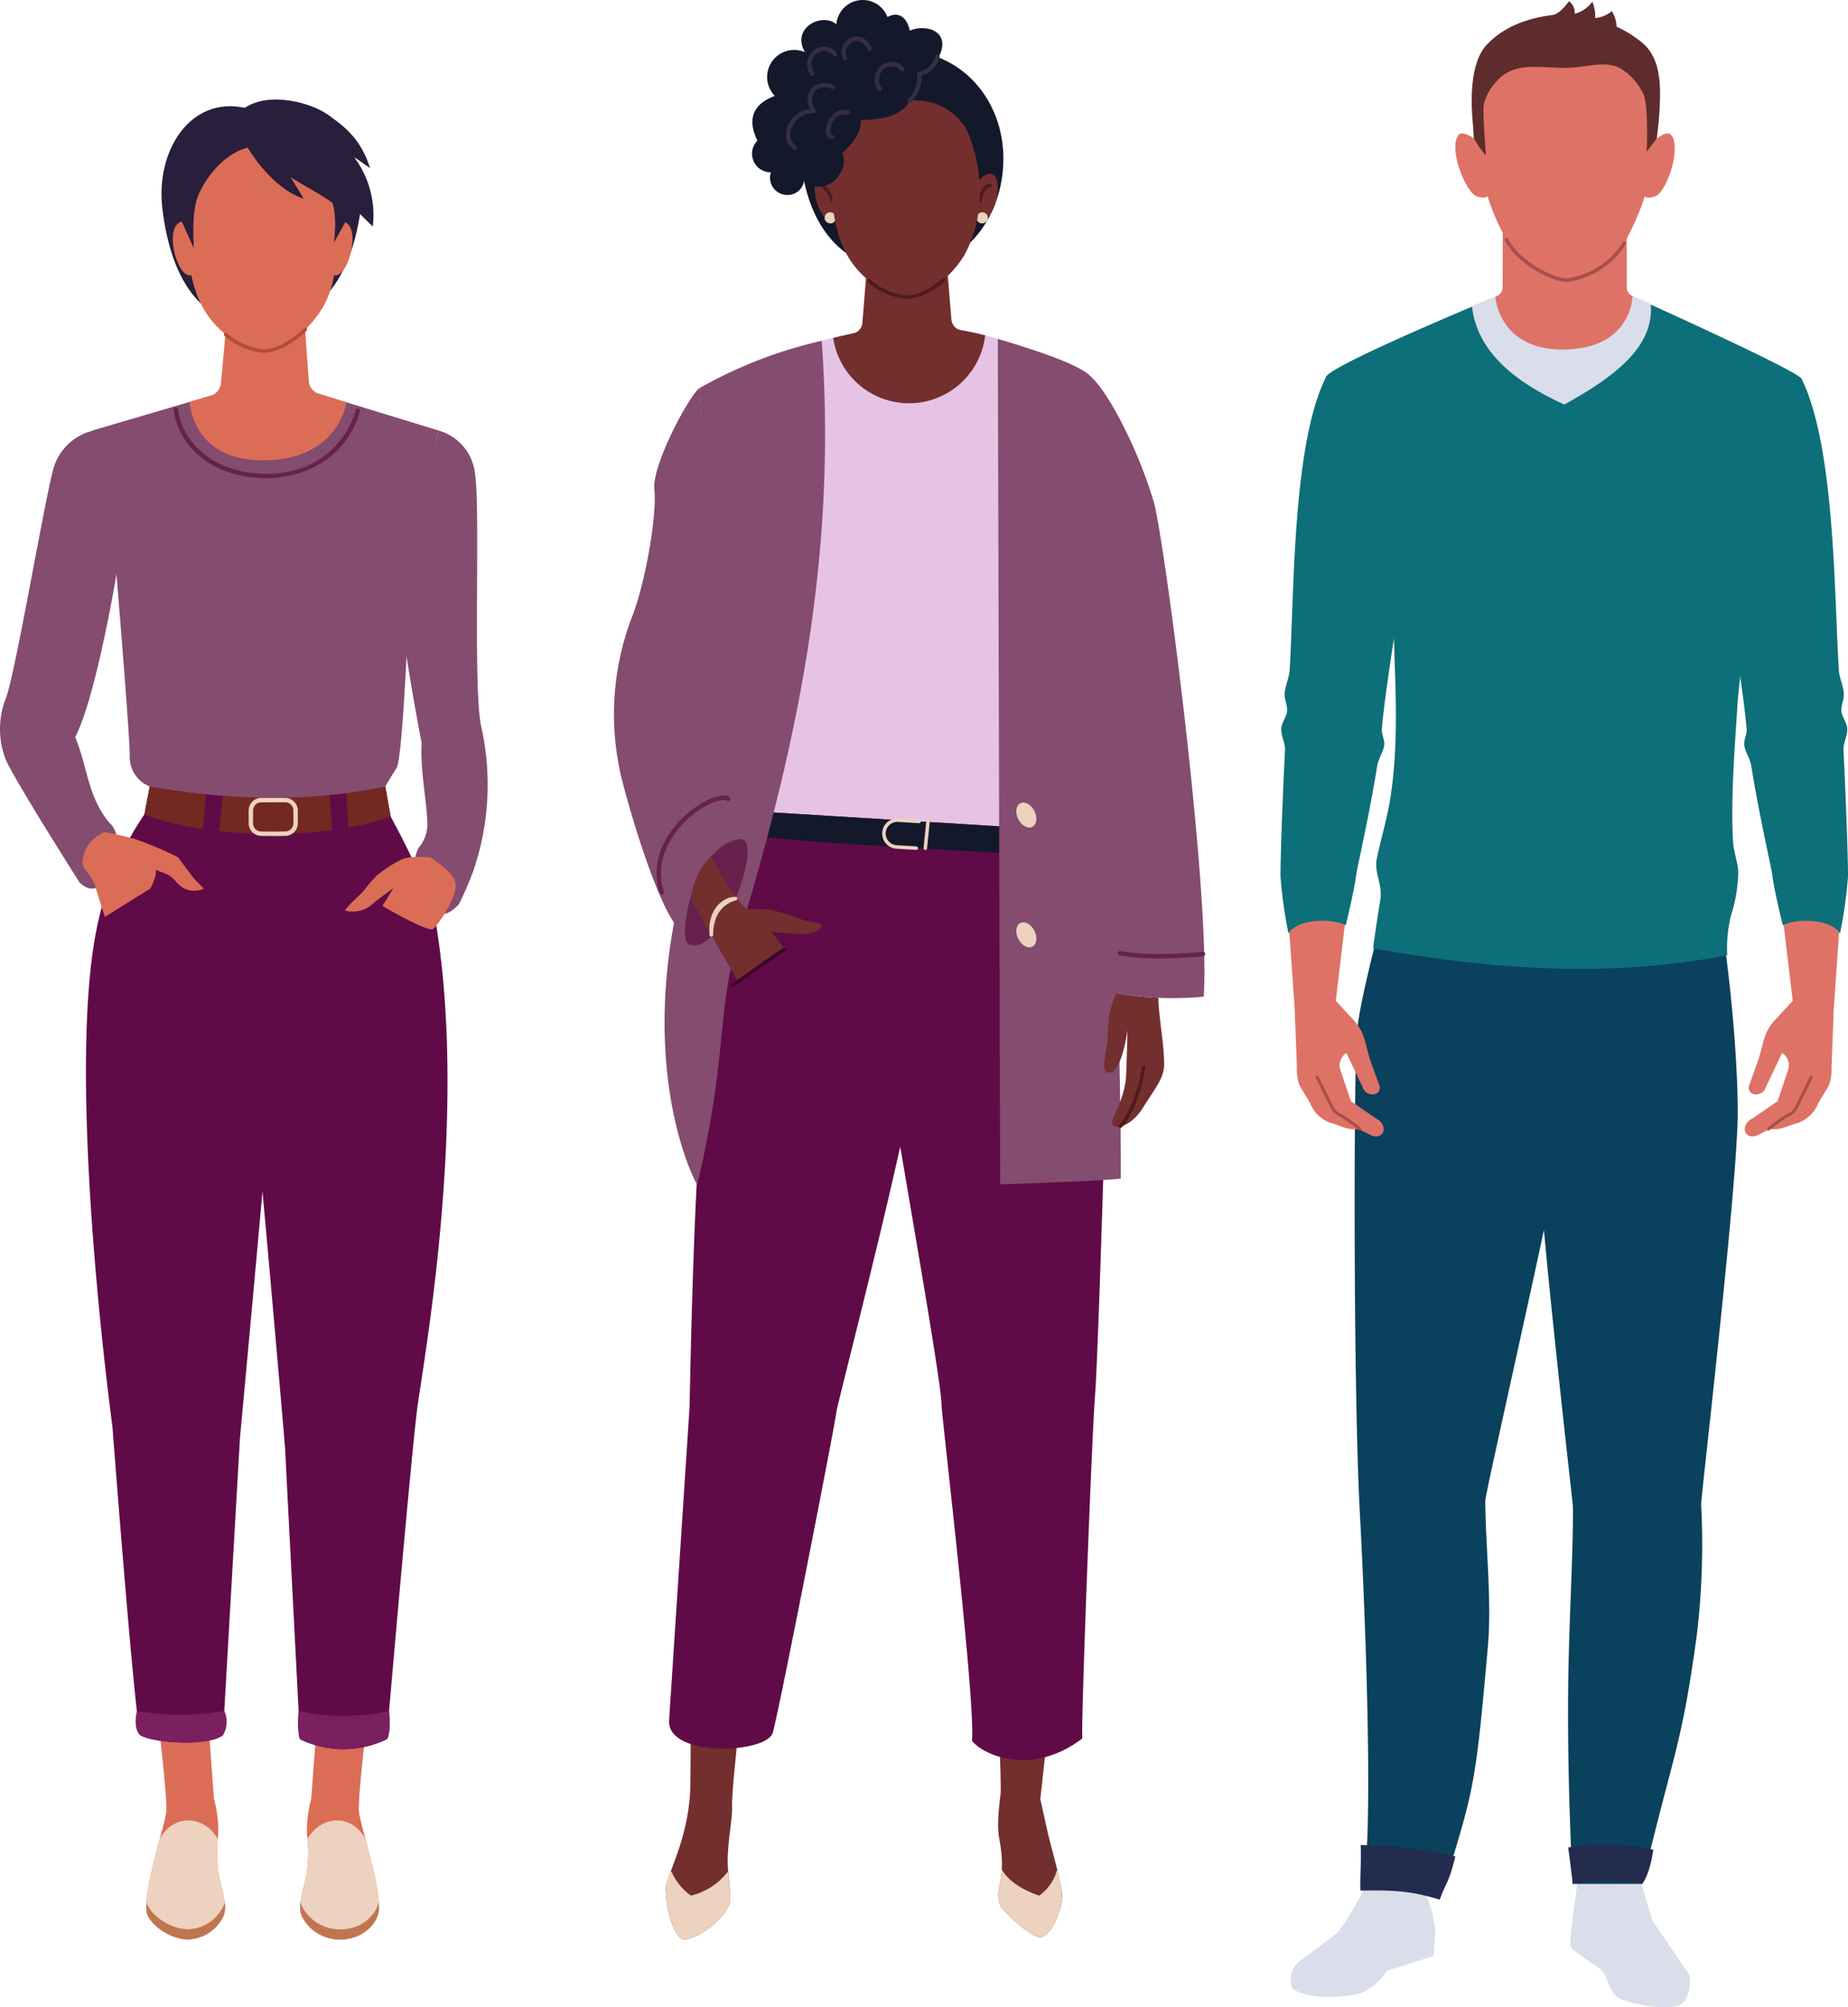
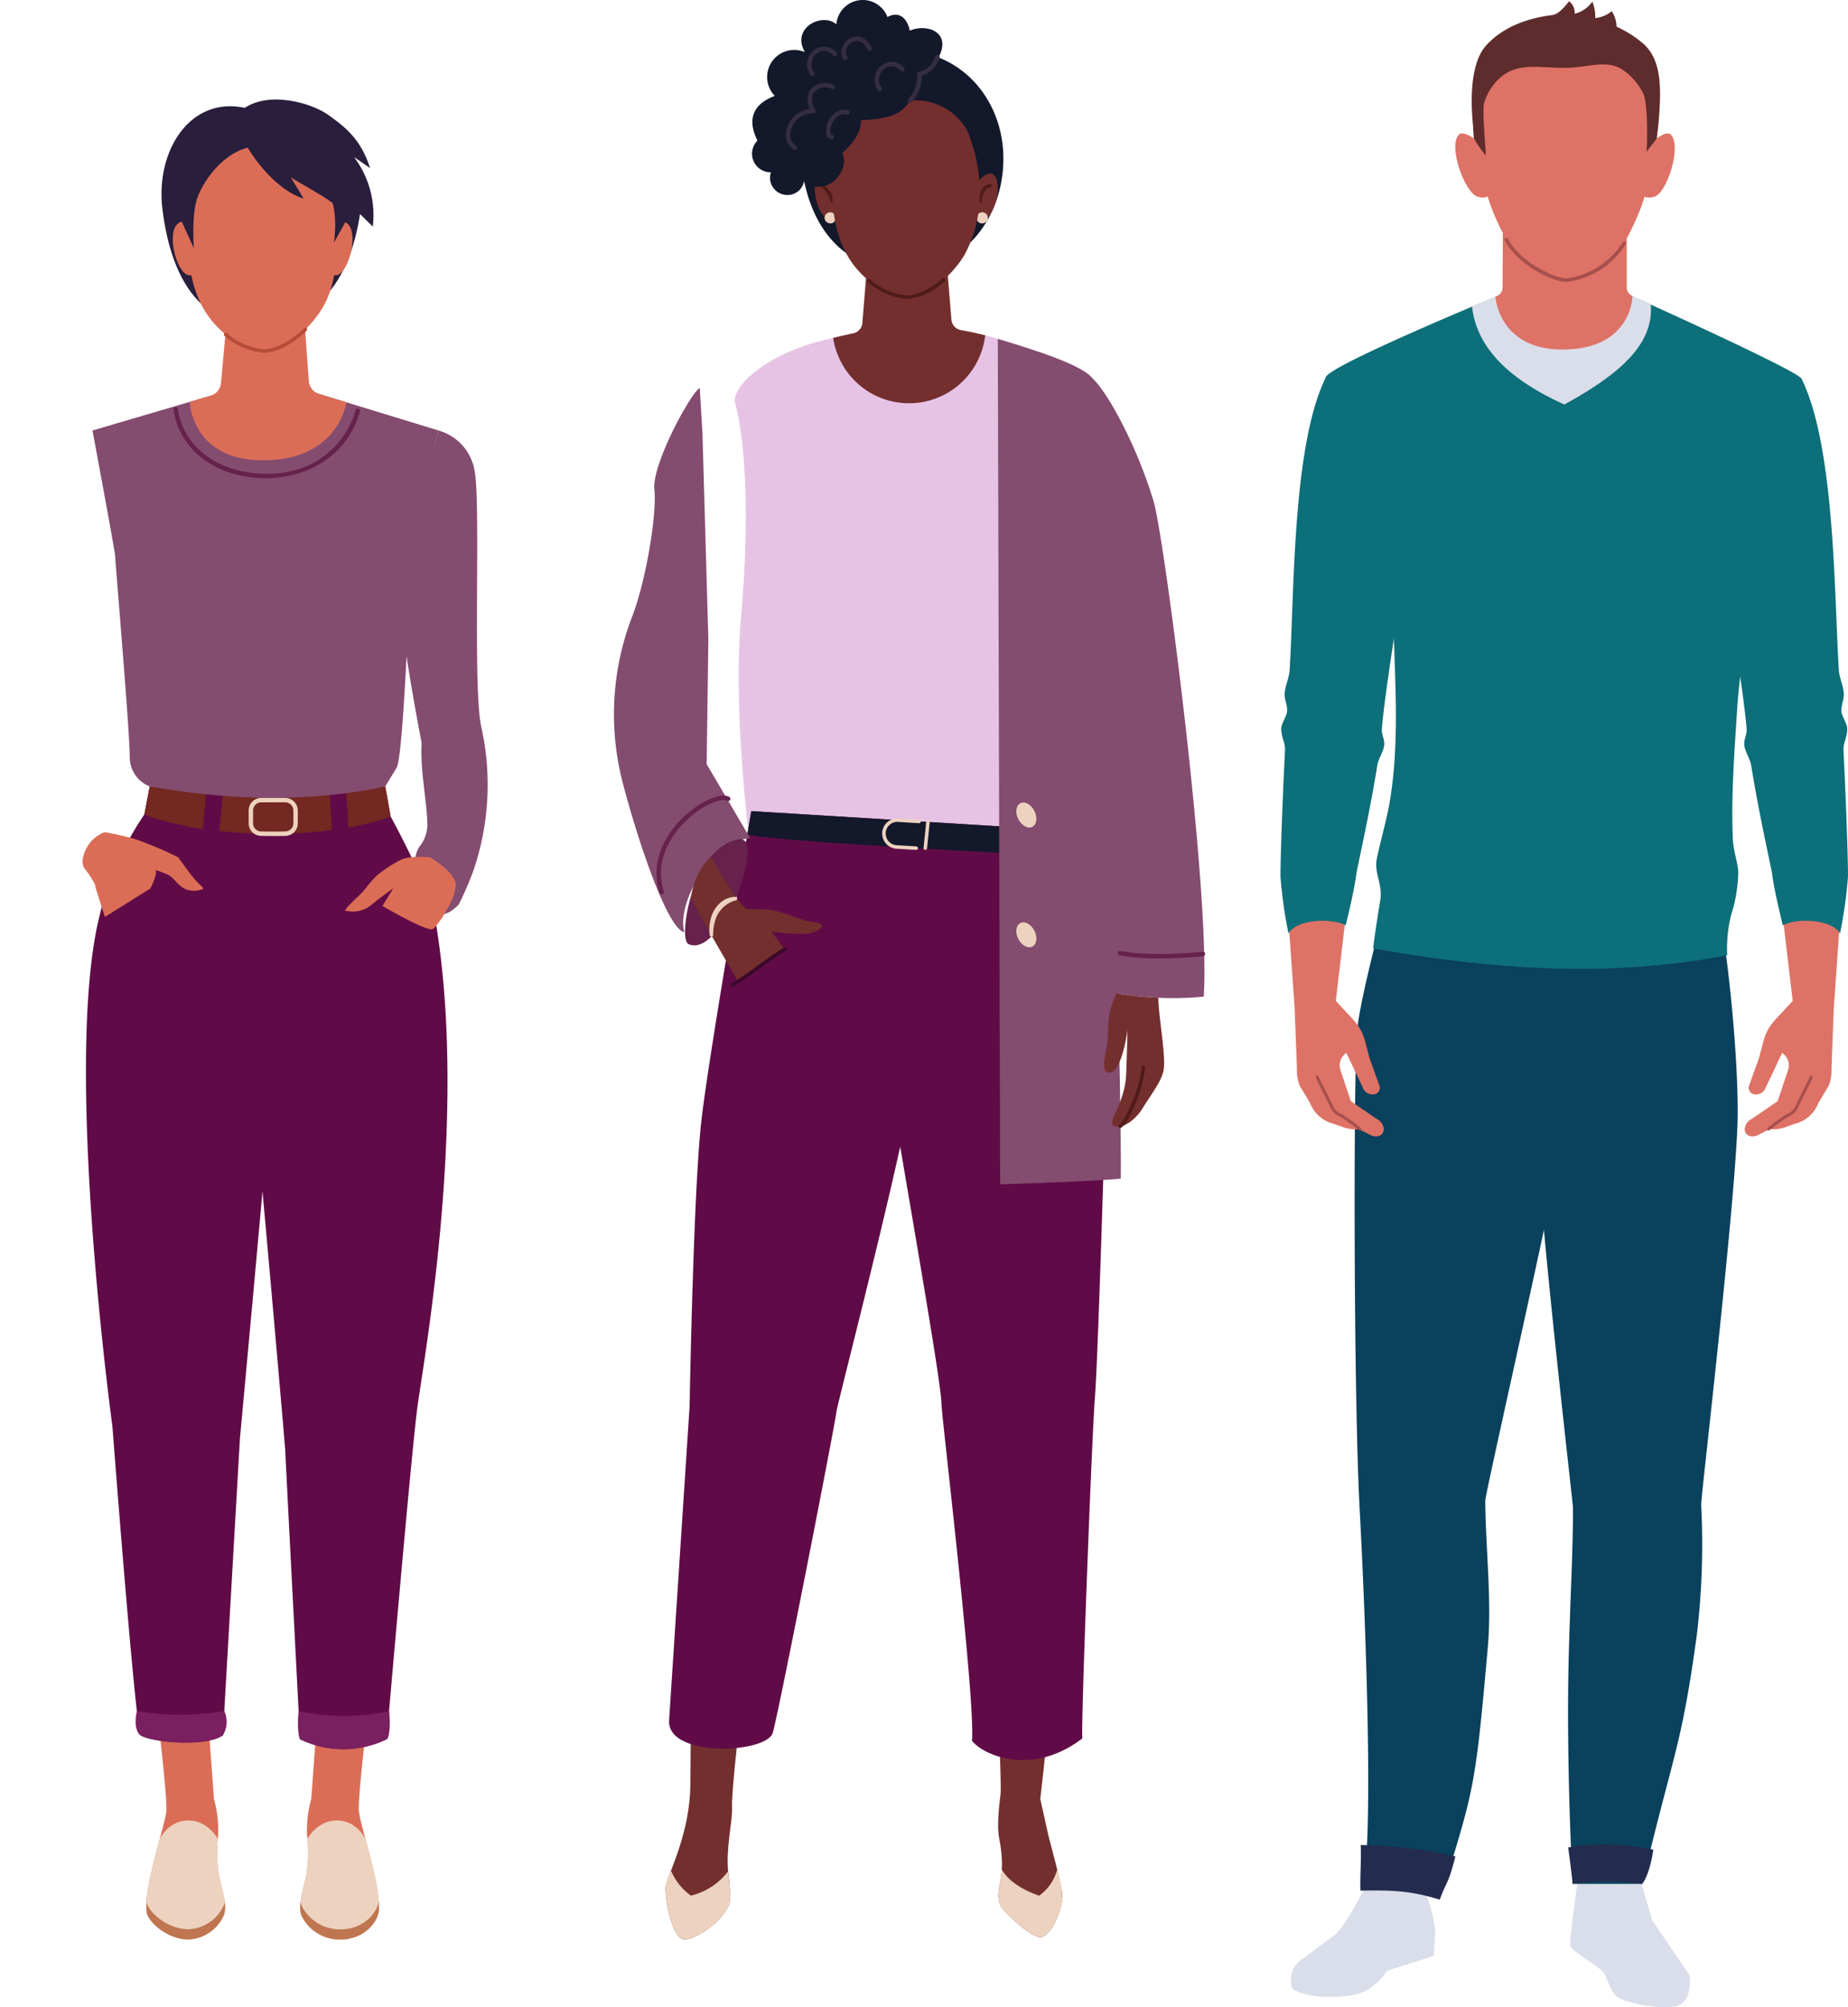
<svg xmlns="http://www.w3.org/2000/svg" id="Group_1133" data-name="Group 1133" width="276.473" height="300.178" viewBox="0 0 276.473 300.178">
  <defs>
    <clipPath id="clip-path">
      <rect id="Rectangle_1413" data-name="Rectangle 1413" width="276.473" height="300.178" fill="none" />
    </clipPath>
  </defs>
  <g id="Group_1132" data-name="Group 1132" clip-path="url(#clip-path)">
    <path id="Path_820" data-name="Path 820" d="M502.7,704.881a21.122,21.122,0,0,1,1.626,6l-.25,3.752-7,2.251s-1.876,3.064-4.877,3.564-6.753.563-9.129-.813c-.2-.116-.3-.576-.356-1.116a3.581,3.581,0,0,1,1.45-3.216c1.591-1.172,4.042-2.985,5.1-3.8,1.626-1.251,4.94-7.879,4.94-7.879Z" transform="translate(-289.591 -422.137)" fill="#dadeea" />
    <path id="Path_821" data-name="Path 821" d="M588.308,700.868c.062.25-1.339,9.317-1.089,10.067s4.315,3.064,4.94,3.877.875,2.751,2.063,3.689,7.441,2.188,9.379,1.188,1.438-4.439,1.438-4.439l-5.565-8.191-2.126-7.191Z" transform="translate(-352.28 -419.88)" fill="#dadeea" />
    <path id="Path_822" data-name="Path 822" d="M560.9,307.323c-1.11-5.247-6.1-20.565-6.1-20.565l-38.192,1.13s-9.266,31.412-9.718,38.87-.5,53.415.452,71.186c.98,18.307,2.052,49.2.452,56.158l11.864,1.017c4.836-15.719,4.962-15.642,6.835-36.62.637-7.13-.311-14.667-.372-22.015-.008-1.017,8.524-38.478,10.842-50.5.482-2.5-2.034-1.356-2.847-.172.557,11.6,5.109,51.044,5.115,51.5.075,5.426-.407,13.865-.625,22.579-.412,16.448.6,33.876.6,33.876h10.4c4.742-20.021,5.79-20.093,8.122-36.886a113.839,113.839,0,0,0,.691-19.837c-.028-1.152,4.829-42.32,5.424-56.5.332-7.9-1.213-25.063-2.938-33.22" transform="translate(-303.916 -172.038)" fill="#0a415c" />
    <path id="Path_823" data-name="Path 823" d="M508.764,689.74c.126,1.861-.128,5-.032,6.8,5.091-.1,7.721.076,11.865,1.356.883-2.562,1.27-2.184,2.33-6.465a63.957,63.957,0,0,0-14.163-1.7" transform="translate(-305.197 -413.804)" fill="#232c4f" />
    <path id="Path_824" data-name="Path 824" d="M586.437,689.938c.356,2.539.678,5.449.678,5.449a38.141,38.141,0,0,1,10.4,0s1.067-1.147,1.663-5.11a34.062,34.062,0,0,0-12.736-.339" transform="translate(-351.828 -413.663)" fill="#232c4f" />
    <path id="Path_825" data-name="Path 825" d="M502.855,205.429c18.573,3.264,35.61,4.361,52.98,1.017a20.783,20.783,0,0,1,.575-5.988,22.215,22.215,0,0,0,1.074-6.271c.036-1.4-.691-3.08-.789-4.9-.354-6.608.36-15.129.62-19.505.732-12.361,6.763-40.056,9.644-49.548-.678-1.356-29.152-14.068-29.152-14.068L525.941,106s-30.338,12.373-30.169,14.068c6.006,25.836,9.977,28.59,10.271,41.073.114,4.827.737,14.367-.762,22.728-.42,2.343-1.445,6.034-1.865,8.118-.447,2.22.92,3.8.508,6.271-.327,1.961-.8,5.042-1.069,7.175" transform="translate(-297.434 -63.591)" fill="#0d6f79" />
    <path id="Path_826" data-name="Path 826" d="M487.9,326.487l2.635,2.836a7.41,7.41,0,0,1,1.737,3.154l.67,2.542,1.514,4.22a.982.982,0,0,1-.735,1.2,1.539,1.539,0,0,1-1.8-1.033l-2.434-5.136a2.218,2.218,0,0,0-.891,2.564l1.56,4.653L494,344.121a1.863,1.863,0,0,1,1.056,1.391c.117.628-.395,1.536-1.737,1.144l-4.59-2.288,4.876.815-1.649.372a5.32,5.32,0,0,1-2.959-.181l-1.349-.482a5.116,5.116,0,0,1-3.607-3.151l-1.525-2.542a6.139,6.139,0,0,1-.424-2.571l-.342-8.954-1.608-22.967,11.526-10Z" transform="translate(-288.057 -176.808)" fill="#de7266" />
    <path id="Path_827" data-name="Path 827" d="M498.6,410.246a.225.225,0,0,1-.14-.049,32.247,32.247,0,0,0-2.654-1.923l-.168-.09a2.718,2.718,0,0,1-1.3-1.108L492,402.344a.225.225,0,0,1,.4-.2l2.336,4.731a2.352,2.352,0,0,0,1.109.911l.171.092a31.8,31.8,0,0,1,2.718,1.965.225.225,0,0,1-.14.4" transform="translate(-295.157 -241.189)" fill="#a64f4c" />
    <path id="Path_828" data-name="Path 828" d="M485.621,141.07c-5.068,10.226-4.7,33-5.406,43.8-.07,1.064-.671,2.344-.734,3.39-.06.987.416,1.739.361,2.7-.039.682-.833,1.827-.869,2.494-.072,1.316.616,2.133.554,3.384-.518,10.345-.718,18.171-.667,18.961a68.621,68.621,0,0,0,1.187,8.39c1.271-2.147,6.412-2.345,8.559-1.215,0,0,1.251-4.93,1.61-7.768.084-.664,2-9.1,3.108-16.079.179-1.128.919-2.061,1.044-3.074.1-.787-.409-1.685-.356-2.361.408-5.265,2.627-18.729,2.627-18.729s-9.661-35.593-11.017-33.9" transform="translate(-287.283 -84.599)" fill="#0d6f79" />
    <path id="Path_829" data-name="Path 829" d="M659.647,326.487l-2.635,2.836a7.41,7.41,0,0,0-1.737,3.154l-.67,2.542-1.514,4.22a.982.982,0,0,0,.735,1.2,1.539,1.539,0,0,0,1.8-1.033l2.434-5.136a2.218,2.218,0,0,1,.891,2.564l-1.56,4.653-3.853,2.634a1.863,1.863,0,0,0-1.056,1.391c-.117.628.395,1.536,1.737,1.144l4.59-2.288-4.876.815,1.649.372a5.319,5.319,0,0,0,2.959-.181l1.349-.482a5.116,5.116,0,0,0,3.606-3.151l1.525-2.542a6.138,6.138,0,0,0,.424-2.571l.342-8.954,1.608-22.967-11.525-10Z" transform="translate(-391.444 -176.808)" fill="#de7266" />
    <path id="Path_830" data-name="Path 830" d="M661.069,410.246a.225.225,0,0,1-.14-.4,31.748,31.748,0,0,1,2.718-1.965l.171-.092a2.35,2.35,0,0,0,1.109-.911l2.336-4.731a.225.225,0,0,1,.4.2l-2.337,4.731a2.718,2.718,0,0,1-1.3,1.108l-.168.09a32.2,32.2,0,0,0-2.654,1.923.225.225,0,0,1-.14.049" transform="translate(-396.468 -241.189)" fill="#a64f4c" />
    <path id="Path_831" data-name="Path 831" d="M657.46,141.494c5.068,10.226,4.879,32.826,5.586,43.632.07,1.064.67,2.344.734,3.39.06.987-.416,1.739-.361,2.7.039.682.833,1.826.869,2.494.072,1.316-.617,2.133-.554,3.383.518,10.345.717,18.171.667,18.961a68.614,68.614,0,0,1-1.187,8.39c-1.271-2.147-6.413-2.345-8.559-1.215,0,0-1.251-4.93-1.61-7.768-.084-.665-2-9.1-3.109-16.079-.178-1.128-.919-2.06-1.044-3.073-.1-.787.409-1.686.356-2.362-.408-5.265-2.627-18.729-2.627-18.729S656.1,139.8,657.46,141.494" transform="translate(-387.936 -84.853)" fill="#0d6f79" />
    <path id="Path_832" data-name="Path 832" d="M569.943,105.36l-10.567-.151s-5.073,2.118-8.908,3.735c.721,6.356,5.763,11.017,13.814,14.675,8.22-4.519,13.474-9,12.923-15.056-3.424-1.558-7.263-3.2-7.263-3.2" transform="translate(-330.25 -63.119)" fill="#dadeea" />
    <path id="Path_833" data-name="Path 833" d="M578.873,82.1V70.865c-7.054-2.348-17.617-7.6-18.507-4.852l-.066,16.1a1.449,1.449,0,0,1-.884,1.33l-.19.08s.482,8.17,10.565,7.881c9.887-.282,9.943-7.981,9.943-7.981l-.009,0a1.453,1.453,0,0,1-.852-1.323" transform="translate(-335.503 -39.14)" fill="#de7266" />
    <path id="Path_834" data-name="Path 834" d="M616.3,58.087a.261.261,0,0,1-.058-.006.265.265,0,0,1-.2-.316,9.929,9.929,0,0,1,1.979-3.845.265.265,0,0,1,.4.347,9.567,9.567,0,0,0-1.863,3.613.265.265,0,0,1-.258.208" transform="translate(-369.588 -32.294)" fill="#a64f4c" />
    <path id="Path_835" data-name="Path 835" d="M549.818,57.946a.266.266,0,0,1-.258-.2,8.811,8.811,0,0,0-2.349-3.594.265.265,0,1,1,.358-.391,9.2,9.2,0,0,1,2.508,3.863.265.265,0,0,1-.2.319.26.26,0,0,1-.061.007" transform="translate(-328.243 -32.209)" fill="#a64f4c" />
    <path id="Path_836" data-name="Path 836" d="M548.779,51.979s-3.172-2.884-4.043-1.9c-1.639,1.855.98,8.671,2.748,9.232s1.941-.561,1.941-.561Z" transform="translate(-326.499 -29.922)" fill="#de7266" />
    <path id="Path_837" data-name="Path 837" d="M614.639,51.979s2.845-2.884,3.716-1.9c1.639,1.855-.653,8.671-2.422,9.232s-1.941-.561-1.941-.561Z" transform="translate(-368.36 -29.922)" fill="#de7266" />
    <path id="Path_838" data-name="Path 838" d="M565.113,48.876c-1.848-.044-6.956-2.441-8.919-6.06-3.11-5.734-3.616-8.839-4.647-16.89-1.055-8.23,6.06-14.232,13.566-14.3a13.234,13.234,0,0,1,13.566,14.3c-.63,7.73-1.742,11.694-4.852,17.429-1.963,3.62-6.786,5.568-8.714,5.522" transform="translate(-330.834 -6.975)" fill="#de7266" />
    <path id="Path_839" data-name="Path 839" d="M571.906,95.516h-.07c-2.012-.048-7.139-2.5-9.146-6.2a.265.265,0,0,1,.467-.253c1.953,3.6,7,5.882,8.692,5.922h.066a11.748,11.748,0,0,0,8.408-5.384.265.265,0,0,1,.466.253,12.189,12.189,0,0,1-8.883,5.662" transform="translate(-337.562 -53.349)" fill="#a64f4c" />
    <path id="Path_840" data-name="Path 840" d="M563.643,18.342a.329.329,0,0,1-.135-.029c-1.076-.478-2.626-2.849-2.8-3.118a.331.331,0,1,1,.557-.359c.441.684,1.752,2.534,2.512,2.871a.331.331,0,0,1-.135.634" transform="translate(-336.361 -8.81)" fill="#381a1a" />
    <path id="Path_841" data-name="Path 841" d="M576.111,6.886a16.425,16.425,0,0,0-4.082-2.608,4.434,4.434,0,0,0-.71-2.321,4.638,4.638,0,0,1-2.486,1.031A5.755,5.755,0,0,0,568.41.53a4.629,4.629,0,0,1-2.641,1.808,2.124,2.124,0,0,0-.847-1.865c-.808,1.041-1.632,1.972-2.582,2.073-4.409.554-7.71,2.191-9.843,4.565-2.094,2.33-2.382,7.133-1.977,11.5.065.7.08,1.491.169,2.345a15.221,15.221,0,0,0,1.78,2.571c-.028-1.356-.569-6.968-.235-7.9A8.227,8.227,0,0,1,555.1,11.51c2.634-1.86,5.713-1.048,9.365-1.081,3.239-.028,6.1-1.289,8.466.281a9.127,9.127,0,0,1,3.08,3.544c.721,1.412.641,7.165.507,8.745.385-.578,1.063-1.341,1.543-2.047.089-.851.261-2.206.311-2.91.311-4.378.479-8.619-2.26-11.158" transform="translate(-330.185 -0.284)" fill="#5e2c2c" />
    <path id="Path_842" data-name="Path 842" d="M63.8,635.687l1.04,14.16a18.061,18.061,0,0,1,.64,5.36,20.663,20.663,0,0,0,0,5.44c.24,2,1.52,5.04.8,6.72a6.382,6.382,0,0,1-5.28,3.52c-2.48.16-6.086-2.646-6.24-4.16-.4-3.92,2.8-12.88,2.96-15.12s-1.6-16.8-1.6-16.8Z" transform="translate(-32.833 -380.848)" fill="#db6d57" />
    <path id="Path_843" data-name="Path 843" d="M65.416,683.259c-2.094-3.6-6.654-3.76-8.674,0-.961,3.587-2.242,8.314-1.98,10.88.154,1.514,3.073,4.139,6.24,4.16a6.045,6.045,0,0,0,5.28-3.52c.72-1.68-.56-4.72-.8-6.72a19.993,19.993,0,0,1-.066-4.8" transform="translate(-32.833 -408.26)" fill="#edd2bf" />
    <path id="Path_844" data-name="Path 844" d="M114.957,635.687l-1.041,14.16a18.061,18.061,0,0,0-.64,5.36,20.662,20.662,0,0,1,0,5.44c-.24,2-1.52,5.04-.8,6.72a6.383,6.383,0,0,0,5.28,3.52c2.48.16,6.086-2.646,6.24-4.16.4-3.92-2.8-12.88-2.96-15.12s1.6-16.8,1.6-16.8Z" transform="translate(-67.349 -380.848)" fill="#db6d57" />
    <path id="Path_845" data-name="Path 845" d="M113.343,683.259c2.094-3.6,6.654-3.76,8.674,0,.961,3.587,2.242,8.314,1.98,10.88-.154,1.514-2.224,4.416-6.24,4.16a6.377,6.377,0,0,1-5.28-3.52c-.72-1.68.56-4.72.8-6.72a19.974,19.974,0,0,0,.066-4.8" transform="translate(-67.349 -408.26)" fill="#edd2bf" />
    <path id="Path_846" data-name="Path 846" d="M66.283,711.375a6.045,6.045,0,0,1-5.28,3.52c-3.167-.021-6.086-2.646-6.24-4.16,0-.01,0-.022,0-.032a9.279,9.279,0,0,0,0,1.557c.154,1.514,3.073,4.139,6.24,4.16a6.045,6.045,0,0,0,5.28-3.52,4.142,4.142,0,0,0,.158-2.09,2.56,2.56,0,0,1-.158.565" transform="translate(-32.834 -426.381)" fill="#bf7650" />
    <path id="Path_847" data-name="Path 847" d="M124,710.735c-.154,1.514-2.224,4.416-6.24,4.16a6.377,6.377,0,0,1-5.28-3.52,2.538,2.538,0,0,1-.158-.565,4.138,4.138,0,0,0,.158,2.09,6.379,6.379,0,0,0,5.28,3.52c4.017.256,6.086-2.646,6.24-4.16a9.278,9.278,0,0,0,0-1.557c0,.01,0,.022,0,.032" transform="translate(-67.352 -426.381)" fill="#bf7650" />
    <path id="Path_848" data-name="Path 848" d="M41.688,294l-.8,4.182a45.94,45.94,0,0,0-6.771,15.433c-5.382,22.228,1.991,76.071,1.991,76.071s3.285,43.114,4.182,46.2c2.051,1.18,10.037,1.715,12.347,0l2.551-44.408s5.016-53.967,4.817-54.564-4.978-17.723-3.783-6.97,5.754,62.928,5.754,63.526,2.212,43.014,2.212,43.014a14.856,14.856,0,0,0,12.944,0s3.471-40.358,4.542-49.187c.762-6.283,7.742-43.147,2.826-72.885-.884-5.345-6.771-15.931-6.771-15.931l-.8-4.481Z" transform="translate(-19.291 -176.381)" fill="#600b47" />
    <path id="Path_849" data-name="Path 849" d="M50.909,639.615c-.454,2.019-.005,3.256.524,3.62,2.052,1.18,10.037,1.714,12.347,0a3.883,3.883,0,0,0,.208-3.62,40.227,40.227,0,0,1-13.079,0" transform="translate(-30.43 -383.732)" fill="#7a1f60" />
    <path id="Path_850" data-name="Path 850" d="M111.526,639.615c-.286,2.6.09,4.217.22,4.217a14.859,14.859,0,0,0,12.944,0c.256,0,.675-1.594.365-4.217a31.551,31.551,0,0,1-13.529,0" transform="translate(-66.846 -383.732)" fill="#7a1f60" />
    <path id="Path_851" data-name="Path 851" d="M90.834,298.478l-.8-4.481H54.79l-.8,4.182c9.658,3.764,27.539,3.849,36.84.3" transform="translate(-32.393 -176.381)" fill="#732821" />
    <path id="Path_852" data-name="Path 852" d="M125.709,295.472l-2.481.157.414,6.548q1.26-.238,2.458-.521Z" transform="translate(-73.93 -177.266)" fill="#600b47" />
    <path id="Path_853" data-name="Path 853" d="M76.314,295.438l-.6,6.385q1.2.284,2.447.528l.626-6.681Z" transform="translate(-45.425 -177.246)" fill="#600b47" />
    <path id="Path_854" data-name="Path 854" d="M96.53,303.955c-.563,0-1.127-.006-1.689-.018a1.884,1.884,0,0,1-1.859-1.891v-1.9a1.892,1.892,0,0,1,1.89-1.89h3.577a1.892,1.892,0,0,1,1.89,1.89v1.9a1.885,1.885,0,0,1-1.851,1.891c-.647.017-1.3.025-1.959.025m-1.658-5.039a1.229,1.229,0,0,0-1.227,1.227v1.9a1.226,1.226,0,0,0,1.21,1.229c1.21.026,2.426.024,3.617-.007a1.226,1.226,0,0,0,1.205-1.229v-1.9a1.229,1.229,0,0,0-1.228-1.227Z" transform="translate(-55.784 -178.935)" fill="#edd2bf" />
    <path id="Path_855" data-name="Path 855" d="M34.58,149.279l26.386-7.766,25.39,7.766s-4.282,15.832-4.282,19.815-1,29.04-1.991,30.633-1.693,2.788-1.693,2.788c-11.282,2.393-23.084,2.121-35.247,0a4.73,4.73,0,0,1-2.987-4.58c0-3.585-2.191-29.339-2.191-29.937s-3.385-18.719-3.385-18.719" transform="translate(-20.746 -84.9)" fill="#844c6f" />
-     <path id="Path_856" data-name="Path 856" d="M14.028,160.917a8.126,8.126,0,0,0-6.018,5.63c-1.344,4.779-5.675,30.5-7.094,34.306a12.591,12.591,0,0,0-.149,9.036c.776,2.328,11.127,18.606,11.127,18.606,4.082,4.083,7.467-6.373,4.555-8.812-4.481-5.227-3.042-11.987-7.766-16.739.392-.112,1.177,5.8,1.568,5.377,3.779-4.089,7.692-28.929,7.692-28.929Z" transform="translate(0 -96.541)" fill="#844c6f" />
    <path id="Path_857" data-name="Path 857" d="M34.176,311.068a42.854,42.854,0,0,1,4.472,1.009,50.21,50.21,0,0,1,6.533,2.762s1.507,2.1,2.368,3.157c.61.748,1.55,1.448,1.359,1.557a3.491,3.491,0,0,1-2.543.066c-1.228-.526-1.505-1.418-2.631-2.148a18.474,18.474,0,0,0-1.929-.745c.263.789-.789,2.762-.789,2.762l-6.8,4.253s-1.491-4.516-1.491-4.845a13.492,13.492,0,0,0-1.482-2.293,1.956,1.956,0,0,1-.324-1.6,5.17,5.17,0,0,1,3.253-3.935" transform="translate(-18.521 -186.62)" fill="#db6d57" />
    <path id="Path_858" data-name="Path 858" d="M154.78,160.926a7.551,7.551,0,0,1,5.426,6.223c.9,5.227-.345,32.391.971,38.114a39.746,39.746,0,0,1-1.195,21.519,48.878,48.878,0,0,1-2.166,5c-4.78,5.228-8.214-4.555-5.974-8.513a5.414,5.414,0,0,0,1.269-3.36c-.061-4.347-1.717-10.616-.373-15.321.458-1.605,2.688-1.643,1.792,1.344s-2.091,2.688-2.091,2.688-5.227-26.241-3.435-29.676,5.775-18.022,5.775-18.022" transform="translate(-89.17 -96.546)" fill="#844c6f" />
    <path id="Path_859" data-name="Path 859" d="M141.755,320.383s-2.9-.307-4.263.307a19.5,19.5,0,0,0-3.718,2.422,20.587,20.587,0,0,0-1.876,2.183c-.614.75-2.524,2.319-2.865,3.036a4.425,4.425,0,0,0,3.752-.683c1.091-.955,3.479-2.66,3.479-2.66l-1.637,2.66s6.821,3.991,7.571,3.445,4.127-5.457,3.24-7.3-3.684-3.411-3.684-3.411" transform="translate(-77.412 -192.165)" fill="#db6d57" />
    <path id="Path_860" data-name="Path 860" d="M90.164,53.86c.813-5.66-2.116-12.455-5.016-14.475-2.326-1.621-8.493-3.456-12.3-.937C64.67,36.691,59.469,44.882,60.525,53.56c1.369,11.246,6.327,17.97,15.229,17.294C82.9,70.312,88.5,65.479,90.164,53.86" transform="translate(-36.23 -22.322)" fill="#291e3b" />
    <path id="Path_861" data-name="Path 861" d="M123.774,84.6s.879-2.812,2.284-1.318.205,6.56-1.435,7.468c-1.345.745-1.377-1.669-1.377-1.669Z" transform="translate(-73.941 -49.703)" fill="#db6d57" />
    <path id="Path_862" data-name="Path 862" d="M67.514,84.6s-.879-2.812-2.284-1.318-.205,6.56,1.435,7.468c1.345.745,1.377-1.669,1.377-1.669Z" transform="translate(-38.762 -49.703)" fill="#db6d57" />
    <path id="Path_863" data-name="Path 863" d="M88.777,130.618l-.564-7.778-11.831-.109-.746,8.186a2.179,2.179,0,0,1-1.555,1.893l-3.114.917s.259,8.959,11.342,8.738c11.017-.22,12.092-8.67,12.092-8.67l-4.088-1.25a2.179,2.179,0,0,1-1.536-1.926" transform="translate(-42.576 -73.632)" fill="#db6d57" />
    <path id="Path_864" data-name="Path 864" d="M70.337,66.142c0,3.953.808,7.969,2.946,11.03,2.161,3.095,5.666,5.215,8.25,5.31,2.651.1,6.552-2.57,8.854-6.339,1.79-2.93,2.148-6.53,2.342-10,.459-8.242-5.006-16.135-10.807-16.135S70.337,58.192,70.337,66.142" transform="translate(-42.198 -30.001)" fill="#db6d57" />
    <path id="Path_865" data-name="Path 865" d="M89.7,126.231l-.148,0a10.348,10.348,0,0,1-5.734-2.516.265.265,0,1,1,.333-.413,9.965,9.965,0,0,0,5.421,2.4c1.743.062,4.1-1.14,6.156-3.14a.265.265,0,1,1,.37.38c-2.1,2.043-4.538,3.292-6.4,3.292" transform="translate(-50.226 -73.483)" fill="#b54c38" />
    <path id="Path_866" data-name="Path 866" d="M77.122,50.489c-4.605.615-7.761,5.623-8.464,8-.76,2.566-.41,7.2-.41,7.2l-2.834-6.238s.716-11.706,4.92-11.832c5.857-.176,6.787,2.87,6.787,2.87" transform="translate(-39.245 -28.564)" fill="#291e3b" />
    <path id="Path_867" data-name="Path 867" d="M123.559,73.691c.889,1.879.8,4.827.527,6.809l1.977-3.558-.439-2.416Z" transform="translate(-74.128 -44.21)" fill="#291e3b" />
    <path id="Path_868" data-name="Path 868" d="M107.785,49.067l2.4,1.654c-1.406-4.437-3.873-6.275-6.443-8.068l.44,3.418a7.231,7.231,0,0,0-2.227-1.664c-5.694-2.677-9.607-.8-9.607-.8a13.806,13.806,0,0,0-.7,3.225l-.263-.015s3.456,6.619,8.844,8.493c-.447-.909-1.405-2.311-1.89-3.2,3.44,2.162,7.026,3.767,8.157,5.838.723,1.322,1.245.859,1.247-1.277l2.853,2.8a14.407,14.407,0,0,0-2.811-10.4" transform="translate(-54.825 -25.589)" fill="#291e3b" />
    <path id="Path_869" data-name="Path 869" d="M78.653,162.813q-.638,0-1.267-.048c-7.83-.594-11.923-5.558-12.5-10.213a.332.332,0,0,1,.658-.082c.548,4.387,4.439,9.068,11.9,9.634,8.672.658,13.335-4.683,14.687-9.457a.331.331,0,0,1,.638.18c-1.981,7-8.3,9.985-14.108,9.985" transform="translate(-38.923 -91.299)" fill="#66214c" />
    <path id="Path_870" data-name="Path 870" d="M264.468,333.389c-1.181,2.45-.364,3.674-1.01,3.639a.274.274,0,0,1-.25-.248c-.644-3.29,1.325-5.991,3.387-6.29.035.006.342-.1.386.2a5.651,5.651,0,0,0-2.513,2.7" transform="translate(-157.835 -198.266)" fill="#f6b15a" />
    <path id="Path_871" data-name="Path 871" d="M322.567,228.766c-.044.341-39.777,1.126-41.8-4.918-.138-.588-7.011-35.873-5.034-58.656s-.833-31.537-.937-32.079c-.21-2.75,5.326-7.2,12.884-9.083,4.705-1.191,9.435-2.256,13.746-2.28a50.4,50.4,0,0,1,17.258,3.5c.348,15.485,9.128,90.4,3.88,103.518" transform="translate(-164.86 -73.042)" fill="#e6c3e5" />
    <path id="Path_872" data-name="Path 872" d="M373.052,635.175s.609,12.419.45,13.94c-.12,1.149-.621,4.513-.206,6.652,1.264,6.515-.85,7.28.158,10.015.323.876,4.7,4.937,6.054,4.78,1.105-.129,2.629-2.31,3.22-5.654.243-1.379-1.851-8.516-2.116-9.755-.346-1.612-1.165-5.258-1.165-5.258l1.67-15.069Z" transform="translate(-223.81 -380.858)" fill="#732f2e" />
    <path id="Path_873" data-name="Path 873" d="M373.87,698.823c-.146,2.525-.928,3.474-.235,5.354.323.876,4.7,4.937,6.054,4.779,1.105-.128,2.628-2.31,3.219-5.654a18,18,0,0,0-.756-4.479,6.935,6.935,0,0,1-2.7,3.92c-2.336-.8-4.593-2.124-5.58-3.92" transform="translate(-223.99 -419.254)" fill="#edd2bf" />
    <path id="Path_874" data-name="Path 874" d="M252.893,632.828c-.312.417-.2,12.521-.316,14.819-.382,7.42-3.727,12.931-3.673,14.422.149,4.121,1.555,7.734,2.892,7.645,1.615-.107,5.437-2.432,6.629-5.262.332-.79-.036-3.822-.149-4.841-.387-3.494.68-7.72.573-9.683-.133-2.444,1.472-15.712,1.472-15.712Z" transform="translate(-149.328 -379.66)" fill="#732f2e" />
    <path id="Path_875" data-name="Path 875" d="M258.26,699.435a9.919,9.919,0,0,1-5.564,3.636,8.716,8.716,0,0,1-2.956-3.693,5.723,5.723,0,0,0-.836,2.616c.149,4.122,1.555,7.734,2.892,7.646,1.615-.107,5.438-2.432,6.629-5.262.332-.789.052-2.453-.149-4.841,0-.034-.01-.068-.016-.1" transform="translate(-149.327 -419.586)" fill="#edd2bf" />
    <path id="Path_876" data-name="Path 876" d="M311.319,319.955c-.927-3.244-4.918-14.05-4.918-14.05l-43.9-2.693s-6.33,36.241-7.477,46.358c-1.2,10.609-1.756,42.675-1.756,42.675l-3.06,46.83c-.527,5.62,14.052,5.157,15.454,2.107.568-1.236,9.383-46.3,9.559-48.059.1-.985,5.924-23.353,9.558-39.729,2.732,16.056,6.138,35.7,6.173,38.5.023,1.836,5.093,44.19,4.566,50.337,1.58,2.107,8.957,5.444,16.508-.351-.234-1.639,1.421-45.308,1.89-51.162s1.522-41.914,1.522-41.914a115.27,115.27,0,0,0-4.114-28.855" transform="translate(-150.1 -181.91)" fill="#600b47" />
    <path id="Path_877" data-name="Path 877" d="M325.422,309.887c-.82-2.266-1.453-3.981-1.453-3.981l-43.9-2.693s-.223,1.276-.592,3.414c-.161.933,45.95,3.259,45.95,3.259" transform="translate(-167.667 -181.911)" fill="#13182b" />
    <path id="Path_878" data-name="Path 878" d="M334.99,310.632h-.016q-1.663-.1-2.941-.177a2.276,2.276,0,0,1-2.134-2.268,2.272,2.272,0,0,1,2.412-2.268l3.125.192a.264.264,0,0,1,.247.279.267.267,0,0,1-.279.247l-3.126-.192a1.746,1.746,0,0,0-1.852,1.742,1.748,1.748,0,0,0,1.64,1.742c.85.052,1.831.111,2.939.177a.263.263,0,0,1-.015.526" transform="translate(-197.92 -183.531)" fill="#edd2bf" />
    <path id="Path_879" data-name="Path 879" d="M242.4,145.02c-1.434.849-7.183,11.5-6.791,15.162s-1.2,13.358-3.236,18.8a40.655,40.655,0,0,0-1.581,24.762c2.409,9.314,6.849,22.3,9.308,22.655-1.229-4.186,3.922-13.581,9.835-14.05l-6.5-11.064.25-18.709-.878-30.645Z" transform="translate(-137.711 -87.004)" fill="#844c6f" />
    <path id="Path_880" data-name="Path 880" d="M406.317,140.334c1.815.527,7.025,9.483,9.835,18.85,1.553,5.178,8.547,58.6,7.493,74.053a49.906,49.906,0,0,1-13.23-.527s-5.912-92.9-4.1-92.375" transform="translate(-243.559 -84.191)" fill="#844c6f" />
-     <path id="Path_881" data-name="Path 881" d="M272.036,127.4a66.781,66.781,0,0,0-18.248,7.051l.234,4.683.468,58.957c-12.661,34.243-1.258,55.506-1.07,55.493,4.742-20.2,2.675-25.292,6.322-37.407,8.3-27.562,14.661-55.738,12.293-88.777" transform="translate(-149.101 -76.43)" fill="#844c6f" />
    <path id="Path_882" data-name="Path 882" d="M387.323,132.627c-1.359-1.962-8.74-4.327-14.183-5.922l.351,126.421c7.4-.248,13.949-.472,18.047-.845.2-9.4-2.108-116.611-4.215-119.655" transform="translate(-223.862 -76.016)" fill="#844c6f" />
    <path id="Path_883" data-name="Path 883" d="M262.821,325.166c1.522-2.517,4.465-11.288,1.815-10.8-6.849,1.259-8.729,14.634-7.376,15.191,1.99.819,4.188-2.12,5.561-4.391" transform="translate(-154.095 -188.59)" fill="#66214c" />
    <path id="Path_884" data-name="Path 884" d="M257.578,329.568a2.12,2.12,0,0,1-.816-.164c-.7-.287-.612-2.155-.5-3.243.472-4.507,2.973-11.544,7.926-12.454a.987.987,0,0,1,1.065.4c1.164,1.686-1.281,8.608-2.605,10.8-1.874,3.1-3.576,4.662-5.072,4.662m6.862-15.354a.86.86,0,0,0-.154.015c-4.55.836-6.769,7.3-7.362,10.994-.378,2.354-.157,3.584.04,3.691,1.749.721,3.811-1.932,5.232-4.283,1.384-2.288,3.547-8.883,2.622-10.222a.421.421,0,0,0-.379-.2" transform="translate(-153.697 -188.192)" fill="#66214c" />
    <path id="Path_885" data-name="Path 885" d="M261.346,320.178s4.5,7.884,5.585,7.884a28.207,28.207,0,0,1,3.741.136,47.835,47.835,0,0,1,4.762,1.565s2.562.315,2.585.68c.034.544-1.161,1.19-2.381,1.292a30.905,30.905,0,0,1-5.2-.34l1.969,2.643s-5.387,4.106-7.094,4.58c-1.451-2.538-6.24-10.654-6.89-12.352a10.835,10.835,0,0,1,2.927-6.088" transform="translate(-155.036 -192.085)" fill="#732f2e" />
    <path id="Path_886" data-name="Path 886" d="M413.618,383.176c1.974.014,2.764-6.35,2.764-6.35s-.042,2.824-.2,6.7c-.148,3.59-2.2,6.349-2.111,7.169.062.589.6.582.966.572,1.166-.029,2.7-1.319,3.509-2.6,1.861-2.968,3.172-4.524,3.3-6.3.176-2.4-.786-7.443-.85-10.383a47.109,47.109,0,0,1-6.255-.664,16.259,16.259,0,0,0-.955,2.648c-.408,1.753-.25,3.825-.457,4.977-.481,2.645-.79,4.222.3,4.229" transform="translate(-247.706 -222.772)" fill="#732f2e" />
    <path id="Path_887" data-name="Path 887" d="M424.256,356.6a33.315,33.315,0,0,1-5.98-.458.331.331,0,1,1,.124-.651c4.813.917,12.238.121,12.313.113a.331.331,0,0,1,.072.659c-.193.021-3.144.337-6.528.337" transform="translate(-250.78 -213.272)" fill="#66214c" />
    <path id="Path_888" data-name="Path 888" d="M418.519,407.65a.265.265,0,0,1-.158-.478c.817-.608,1.966-3.212,2.687-5.374a22.018,22.018,0,0,0,.691-3.258.265.265,0,1,1,.526.07,22.134,22.134,0,0,1-.714,3.356c-.158.476-1.587,4.675-2.874,5.632a.264.264,0,0,1-.158.052" transform="translate(-250.928 -238.963)" fill="#4f1b1a" />
    <path id="Path_889" data-name="Path 889" d="M273.533,360.042a.265.265,0,0,1-.139-.491c1.478-.9,2.443-1.605,3.561-2.417,1.065-.773,2.272-1.649,4.211-2.919a.265.265,0,0,1,.291.444c-1.928,1.263-3.13,2.135-4.19,2.9-1.127.819-2.1,1.525-3.6,2.44a.264.264,0,0,1-.138.039" transform="translate(-163.945 -212.482)" fill="#3b0829" />
    <path id="Path_890" data-name="Path 890" d="M345.637,310.983h-.026a.263.263,0,0,1-.236-.288l.4-3.951a.263.263,0,1,1,.524.052l-.4,3.951a.263.263,0,0,1-.262.237" transform="translate(-207.204 -183.885)" fill="#edd2bf" />
    <path id="Path_891" data-name="Path 891" d="M269.238,335.79a4.372,4.372,0,0,0-3.117,3.086,7.084,7.084,0,0,0-.288,2.1.264.264,0,0,1-.278.248.266.266,0,0,1-.248-.248c-.373-3.565,1.778-5.682,3.8-5.7h.069a.259.259,0,0,1,.068.509" transform="translate(-159.143 -201.149)" fill="#edd2bf" />
    <path id="Path_892" data-name="Path 892" d="M329.255,106.119l-.731-8.935H316.7l-.771,9.428a1.721,1.721,0,0,1-1.365,1.541c-1,.212-2,.444-3,.688a11.473,11.473,0,0,0,22.744-.39c-1.117-.282-2.337-.552-3.626-.78a1.721,1.721,0,0,1-1.42-1.551" transform="translate(-186.916 -58.305)" fill="#732f2e" />
    <path id="Path_893" data-name="Path 893" d="M382.776,301.266c.491.976.35,2.039-.316,2.375s-1.6-.183-2.1-1.159-.35-2.039.316-2.375,1.605.183,2.1,1.159" transform="translate(-228.02 -179.986)" fill="#edd2bf" />
    <path id="Path_894" data-name="Path 894" d="M382.776,346.042c.491.976.35,2.039-.316,2.375s-1.6-.183-2.1-1.159-.35-2.039.316-2.375,1.605.183,2.1,1.159" transform="translate(-228.02 -206.849)" fill="#edd2bf" />
    <path id="Path_895" data-name="Path 895" d="M329.734,35.9c.386-9.344-6.18-16.933-15.1-16.933a15.147,15.147,0,0,0-15.1,16.933c1.054,9.323,6.18,15.879,15.1,15.879s14.752-7.376,15.1-15.879" transform="translate(-179.638 -11.38)" fill="#13182b" />
    <path id="Path_896" data-name="Path 896" d="M364.035,66.5c0-.234,1.411-1.933,2.342-1.581,1.7.644.778,6.157-1.346,6.966-1.229.468-1.7-.937-1.7-.937Z" transform="translate(-217.979 -38.919)" fill="#732f2e" />
    <path id="Path_897" data-name="Path 897" d="M366.118,71.532l-.028,0a.265.265,0,0,1-.236-.292c.263-2.466,1.691-2.519,1.752-2.52a.262.262,0,0,1,.27.26.265.265,0,0,1-.257.27c-.05,0-1.027.082-1.237,2.046a.265.265,0,0,1-.263.237" transform="translate(-219.49 -41.227)" fill="#4f1b1a" />
    <path id="Path_898" data-name="Path 898" d="M366.943,80.077a.839.839,0,1,0-1.13.578.9.9,0,0,0,1.13-.578" transform="translate(-219.174 -47.288)" fill="#edd2bf" />
    <path id="Path_899" data-name="Path 899" d="M307.878,66.5c0-.234-1.411-1.933-2.342-1.581-1.7.644-.778,6.157,1.346,6.966,1.229.468,1.7-.937,1.7-.937Z" transform="translate(-182.775 -38.919)" fill="#732f2e" />
    <path id="Path_900" data-name="Path 900" d="M308.651,71.532a.265.265,0,0,1-.25-.176,4.456,4.456,0,0,0-1.389-2.151.265.265,0,0,1,.29-.444,4.841,4.841,0,0,1,1.6,2.416.266.266,0,0,1-.16.339.271.271,0,0,1-.09.016" transform="translate(-184.119 -41.227)" fill="#4f1b1a" />
    <path id="Path_901" data-name="Path 901" d="M308.31,80.077a.839.839,0,1,1,1.13.578.9.9,0,0,1-1.13-.578" transform="translate(-184.92 -47.288)" fill="#edd2bf" />
    <path id="Path_902" data-name="Path 902" d="M311.211,45.425c0,3.894.8,7.85,2.9,10.865,2.129,3.048,5.581,5.137,8.127,5.23,2.611.1,6.454-2.532,8.722-6.243a18.89,18.89,0,0,0,2.307-9.852c0-7.831-4.931-16.947-10.645-16.947s-11.411,9.116-11.411,16.947" transform="translate(-186.709 -17.085)" fill="#732f2e" />
    <path id="Path_903" data-name="Path 903" d="M330.236,107.025l-.146,0a10.364,10.364,0,0,1-5.68-2.5.265.265,0,0,1,.334-.412,9.827,9.827,0,0,0,5.365,2.384c1.543.057,3.58-.9,5.47-2.546a.265.265,0,1,1,.349.4,9.533,9.533,0,0,1-5.692,2.68" transform="translate(-194.569 -62.322)" fill="#4f1b1a" />
    <path id="Path_904" data-name="Path 904" d="M305.869,11.522a10.512,10.512,0,0,0,2.595-1.854s2.985-3.747-.293-5.21a4.666,4.666,0,0,0-3.33.126c-.416-2-1.7-2.936-3.341-2.038a3.958,3.958,0,0,0-7.643,1.09c-2.058-1.819-6.819.47-4.711,4.158a4.052,4.052,0,0,0-4.5,6.55c-5.4,2-2.675,6.313-2.615,6.7a2.781,2.781,0,0,0,2.031,4.724,2.579,2.579,0,0,0,2.447,3.392,2.5,2.5,0,0,0,2.542-2.7c-.434,1.817,3.342,2.023,4.816.266,1.891-2.254.838-3.835.838-3.835s2.985-2.342,2.81-4.918c2.56-.118,5.964-.3,7.319-2.927a8.893,8.893,0,0,1,8.839,4.917c-1.685-4.429-4.531-7.77-7.806-8.449" transform="translate(-168.73 0)" fill="#13182b" />
    <path id="Path_905" data-name="Path 905" d="M339.719,27.632a.331.331,0,0,1-.246-.554,4.987,4.987,0,0,0,1.377-3.745.332.332,0,0,1,.242-.332,3.364,3.364,0,0,0,2.458-2.327.331.331,0,0,1,.648.139,3.99,3.99,0,0,1-2.68,2.75,5.593,5.593,0,0,1-1.553,3.96.33.33,0,0,1-.246.109" transform="translate(-203.613 -12.247)" fill="#352d42" />
    <path id="Path_906" data-name="Path 906" d="M327.885,27.517a.331.331,0,0,1-.294-.178,2.763,2.763,0,0,1,.725-3.817,2.391,2.391,0,0,1,3.24.538.331.331,0,0,1-.527.4,1.739,1.739,0,0,0-2.358-.382,2.1,2.1,0,0,0-.493,2.951.331.331,0,0,1-.293.485" transform="translate(-196.271 -13.871)" fill="#352d42" />
    <path id="Path_907" data-name="Path 907" d="M302.643,21.81a.331.331,0,0,1-.294-.178,2.764,2.764,0,0,1,.724-3.817,2.392,2.392,0,0,1,3.24.538.332.332,0,0,1-.527.4,1.739,1.739,0,0,0-2.357-.382,2.1,2.1,0,0,0-.493,2.951.331.331,0,0,1-.14.447.328.328,0,0,1-.153.038" transform="translate(-181.127 -10.446)" fill="#352d42" />
    <path id="Path_908" data-name="Path 908" d="M315.212,17.166a.331.331,0,0,1-.278-.15,2.037,2.037,0,0,1,0-2.11,2.374,2.374,0,0,1,2.009-1.3h0c.613,0,1.5.292,2.24,1.671a.331.331,0,0,1-.584.314c-.464-.864-1.036-1.32-1.657-1.322h0a1.708,1.708,0,0,0-1.427.954,1.39,1.39,0,0,0-.027,1.432.332.332,0,0,1-.1.459.328.328,0,0,1-.181.054" transform="translate(-188.766 -8.162)" fill="#352d42" />
    <path id="Path_909" data-name="Path 909" d="M295.239,41.029a.328.328,0,0,1-.149-.036,2.566,2.566,0,0,1-1.169-2.639,4.105,4.105,0,0,1,3.569-3.465,2.988,2.988,0,0,1-.032-2.722,2.478,2.478,0,0,1,1.632-1.074,2.549,2.549,0,0,1,1.993.238.331.331,0,1,1-.379.543,1.954,1.954,0,0,0-1.462-.136,1.861,1.861,0,0,0-1.2.745,2.472,2.472,0,0,0,.292,2.53.331.331,0,0,1-.288.522,3.449,3.449,0,0,0-3.465,2.9,1.94,1.94,0,0,0,.811,1.967.332.332,0,0,1-.15.627" transform="translate(-176.322 -18.598)" fill="#352d42" />
    <path id="Path_910" data-name="Path 910" d="M309.723,45.412H309.7a.887.887,0,0,1-.782-.577,3.246,3.246,0,0,1,.81-2.9,2.353,2.353,0,0,1,2.424-.864.331.331,0,1,1-.163.642,1.723,1.723,0,0,0-1.76.655,2.665,2.665,0,0,0-.7,2.216.229.229,0,0,0,.217.17.331.331,0,0,1-.023.662" transform="translate(-185.268 -24.594)" fill="#352d42" />
    <path id="Path_911" data-name="Path 911" d="M246.287,312.187a.332.332,0,0,1-.317-.234c-1.94-6.289,2.919-10.856,4.455-12.105,2.347-1.911,4.858-2.855,5.97-2.242a.331.331,0,0,1-.32.58c-.738-.406-3.015.371-5.232,2.176-1.454,1.183-6.058,5.5-4.24,11.4a.332.332,0,0,1-.317.429" transform="translate(-147.298 -178.435)" fill="#66214c" />
  </g>
</svg>